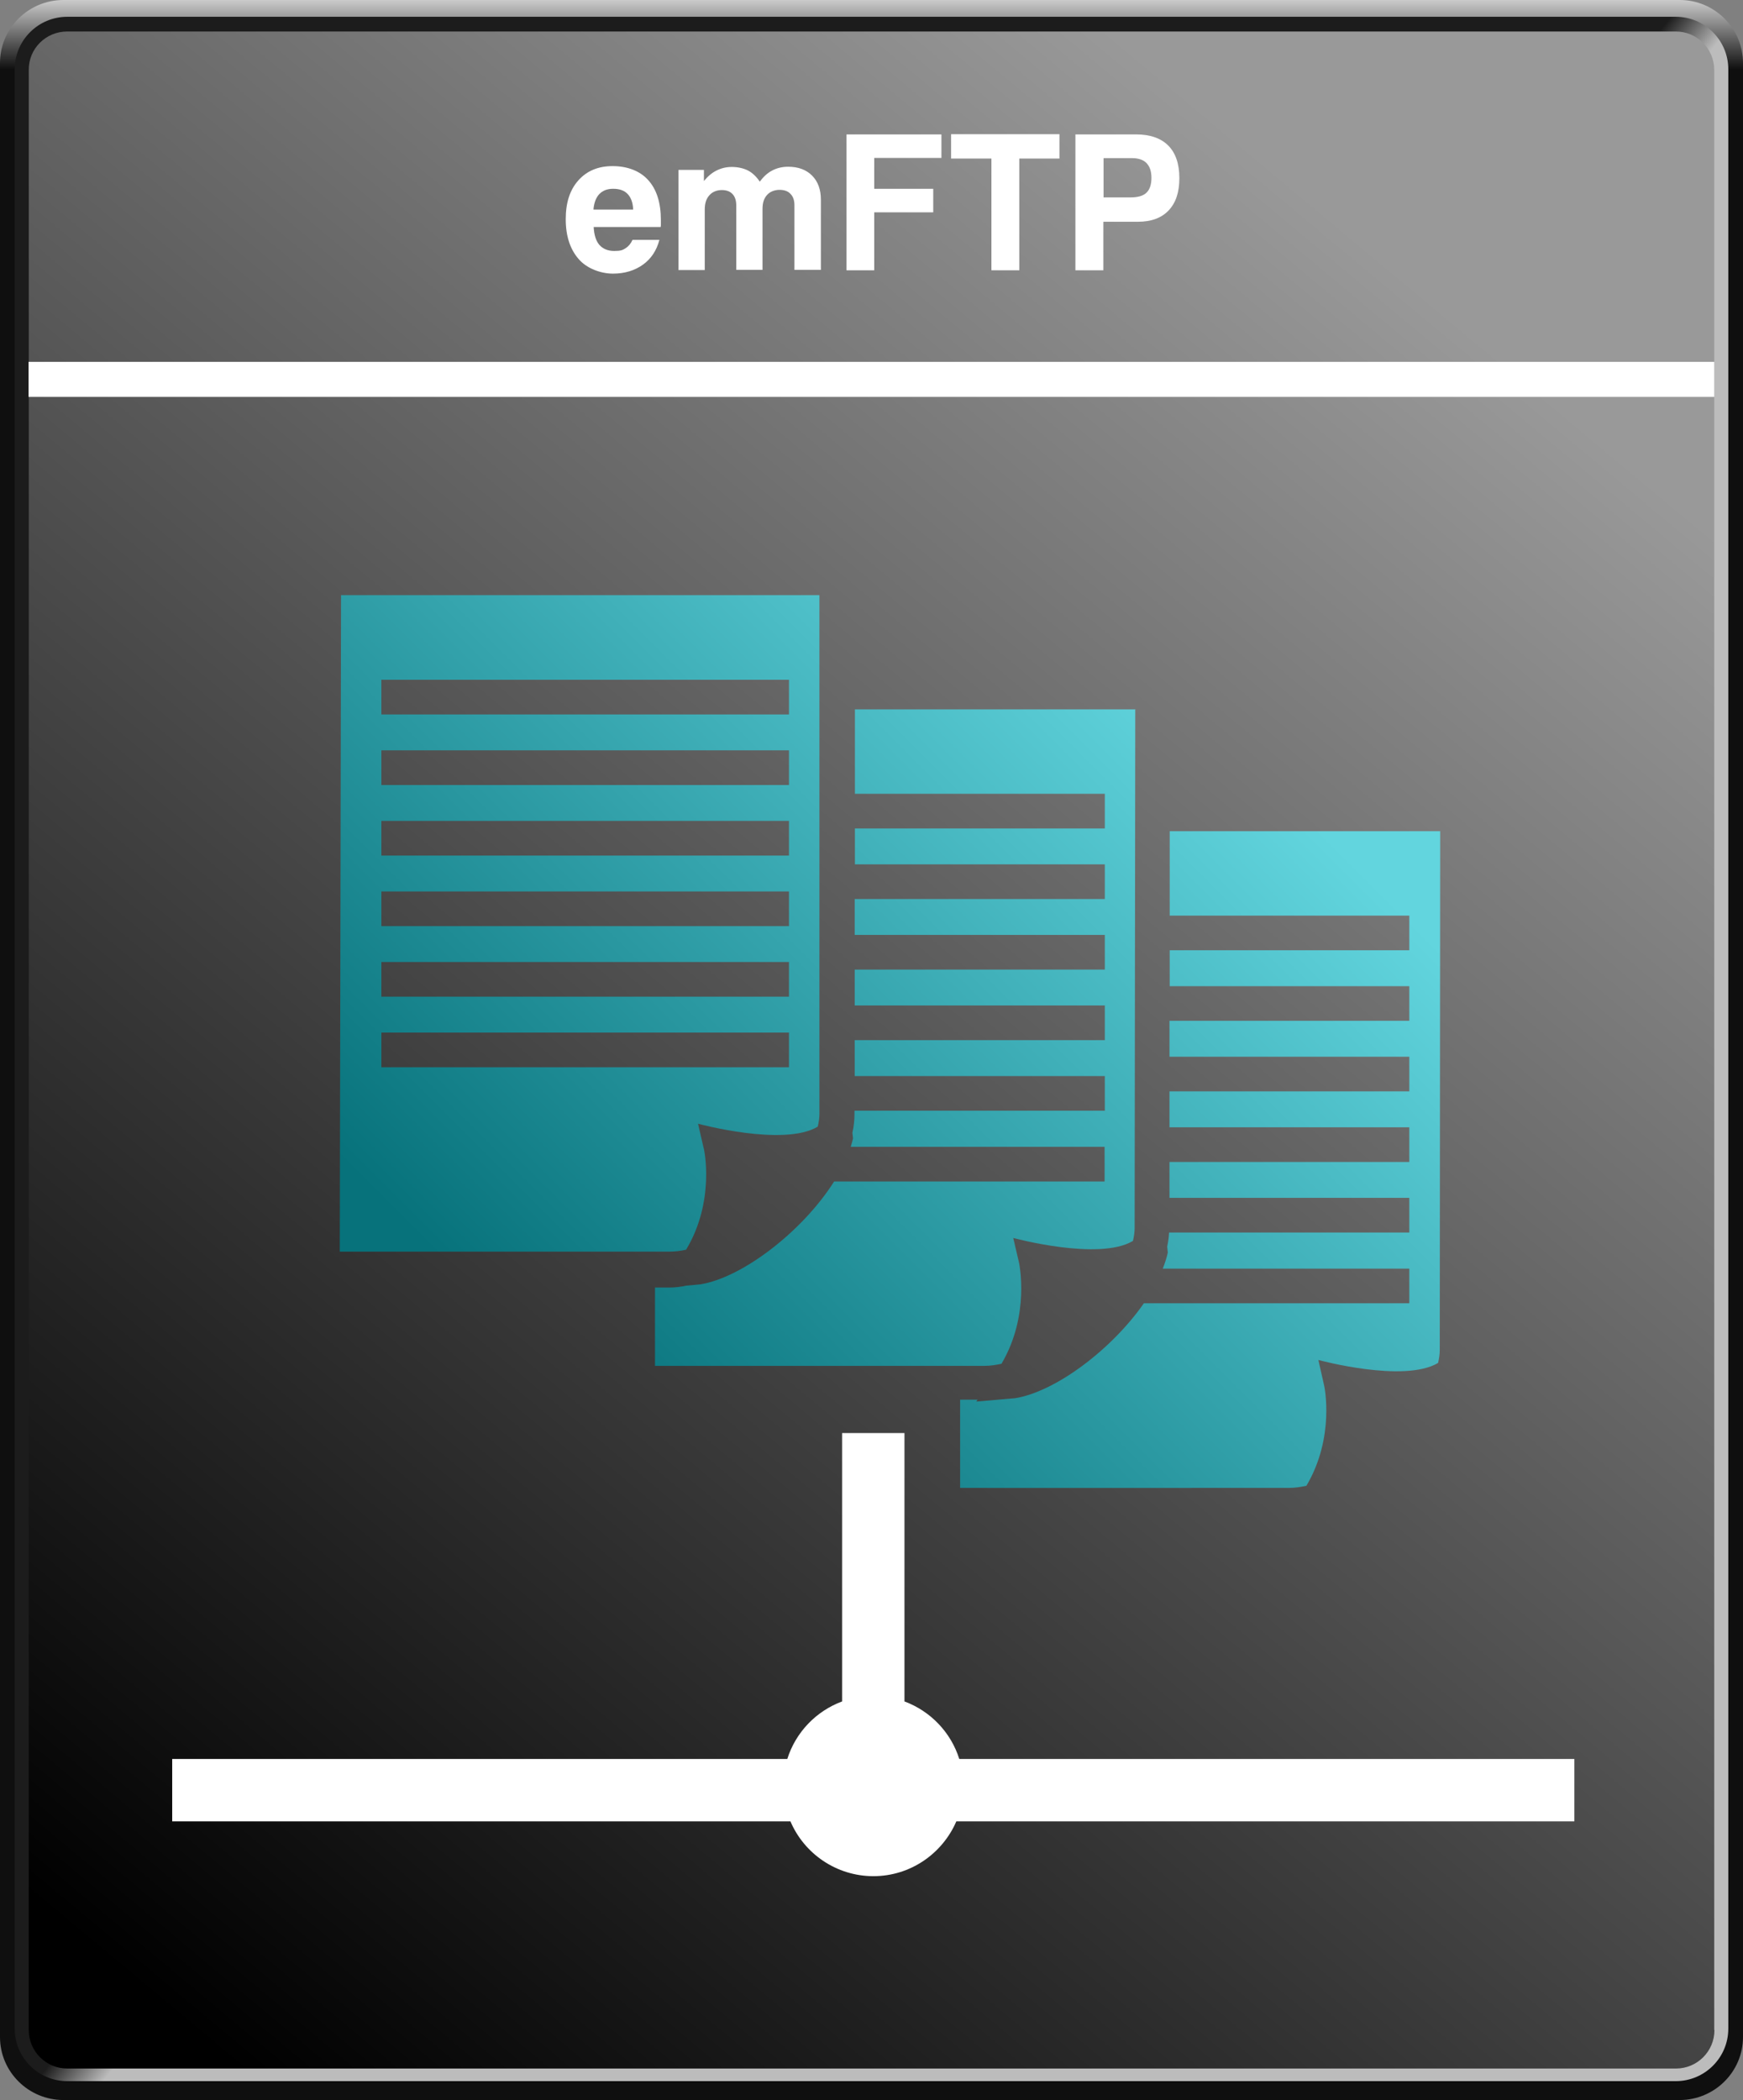
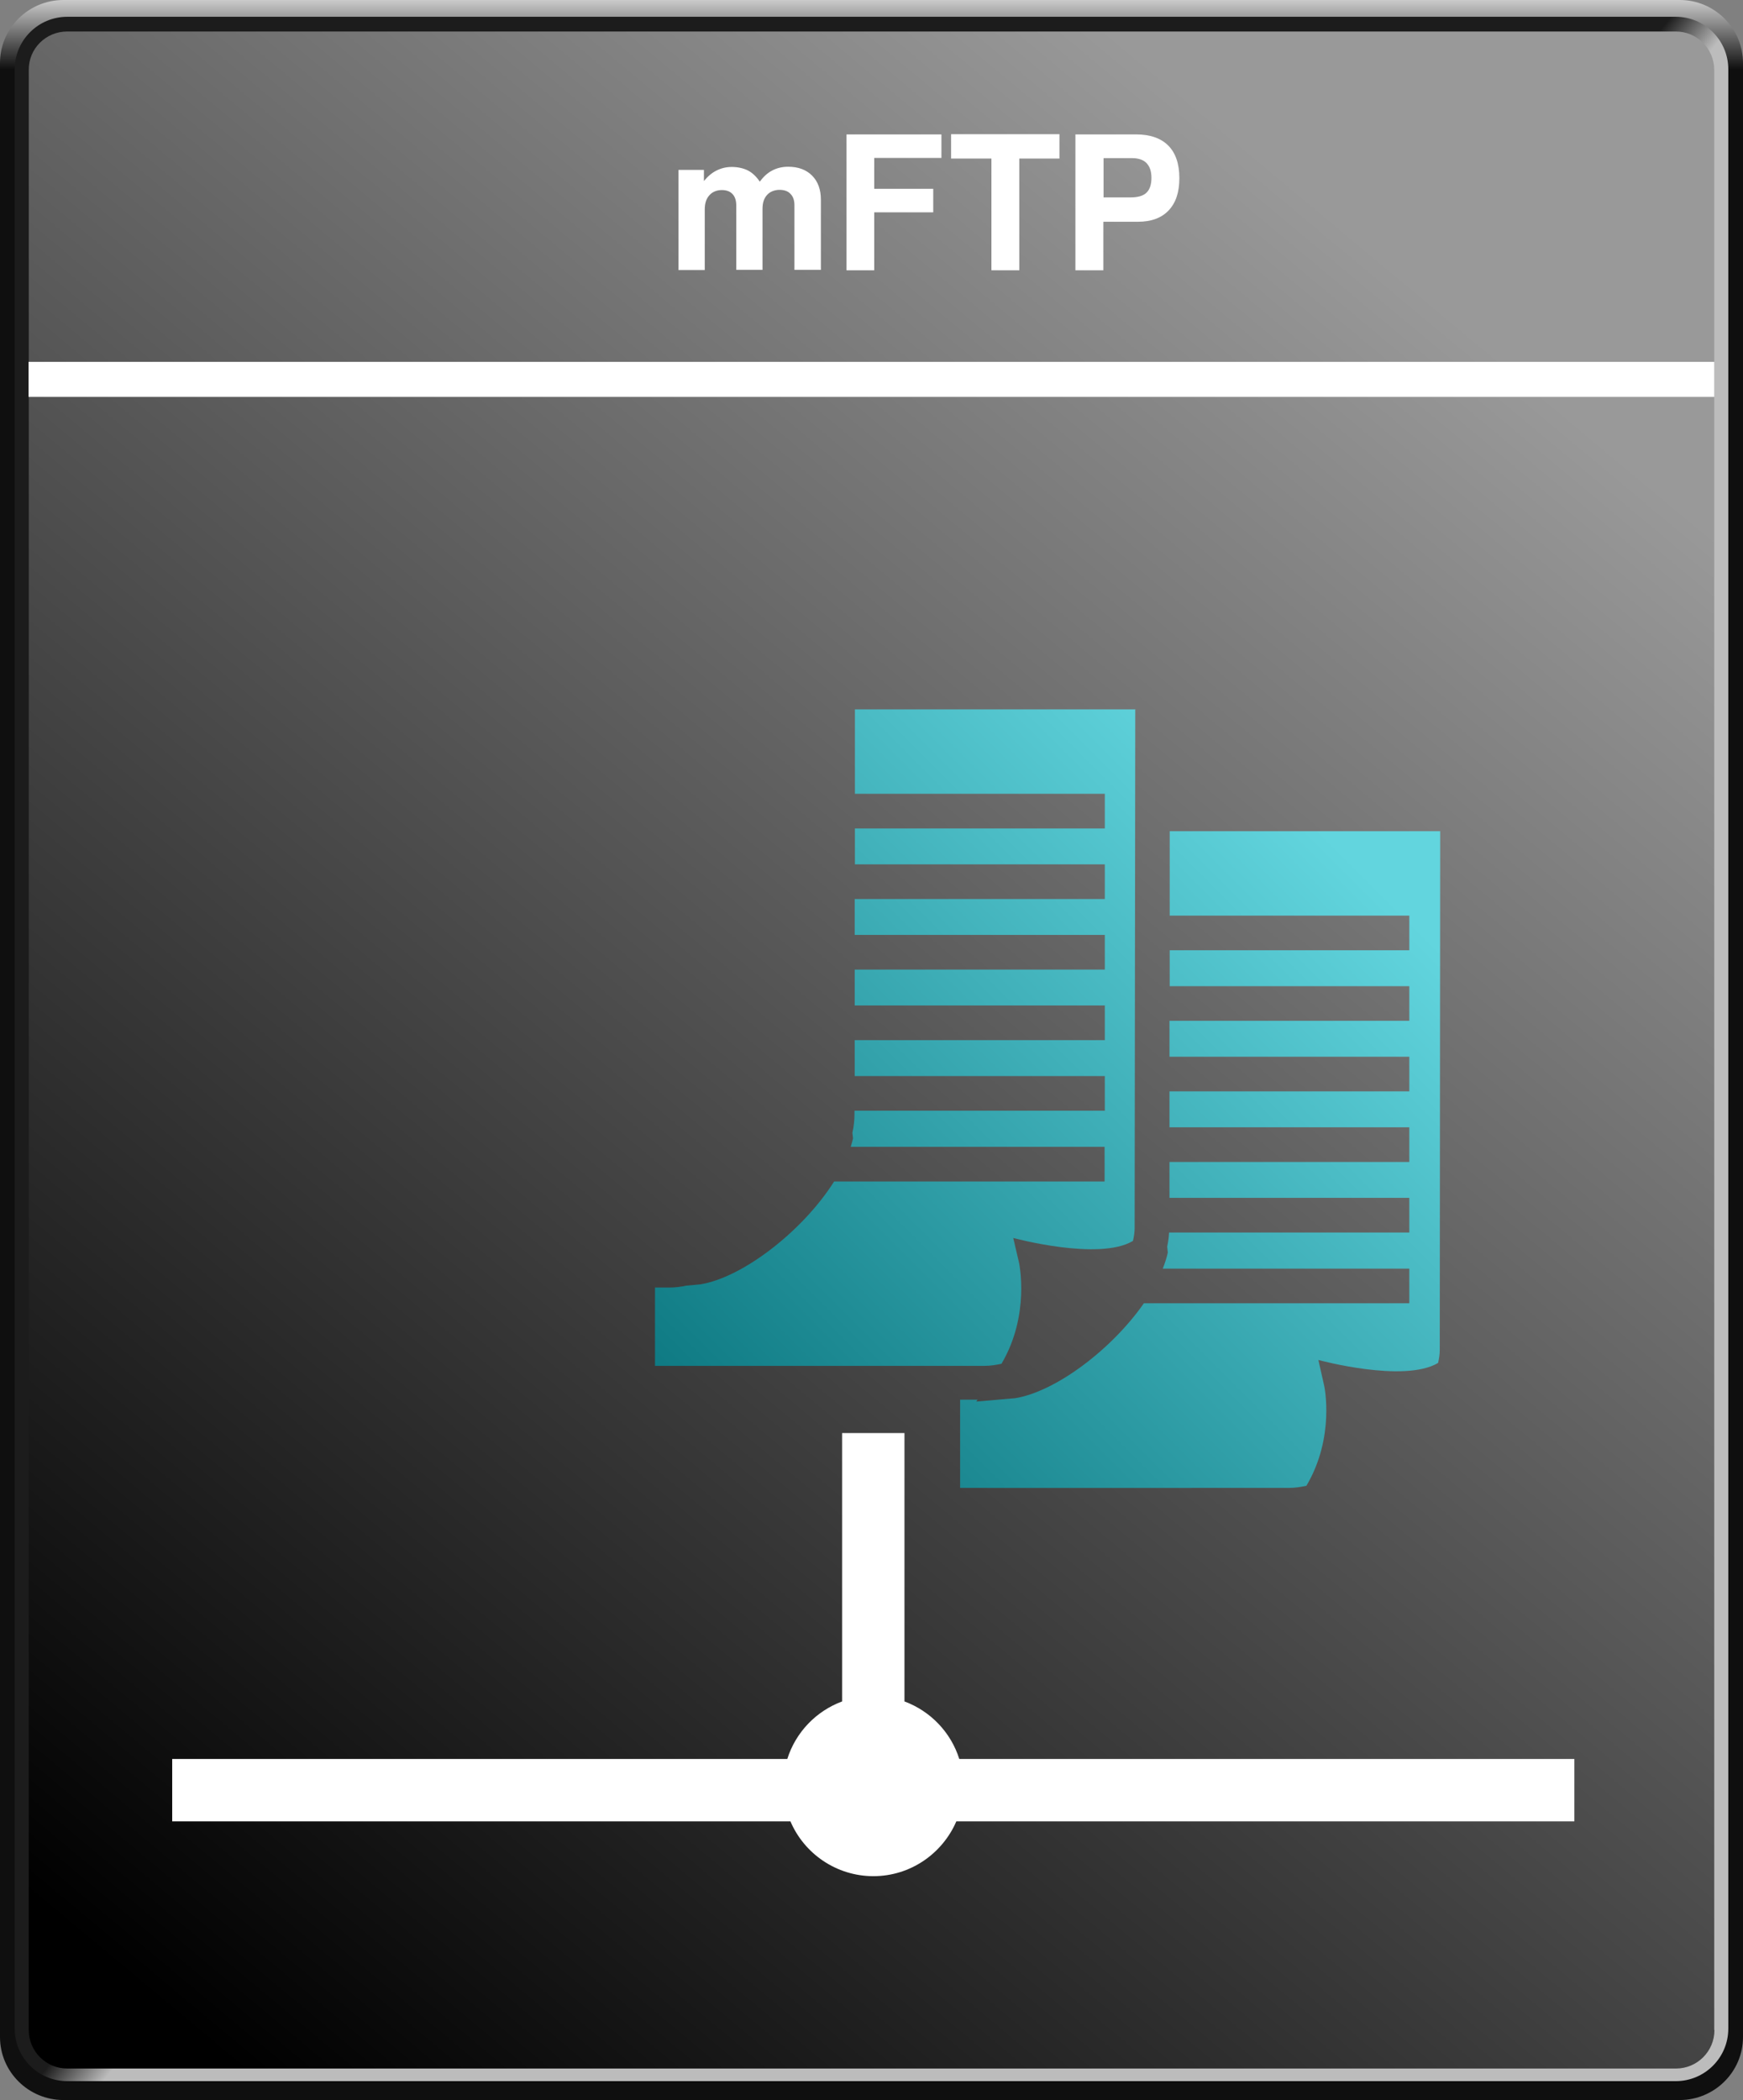
<svg xmlns="http://www.w3.org/2000/svg" xmlns:xlink="http://www.w3.org/1999/xlink" width="830" height="1000" viewBox="0 0 830 1000">
  <rect x="0" y="0" width="830" height="1000" fill="#808080" stroke="none" />
  <defs>
    <linearGradient id="b" x1="415" y1="78" x2="415" y2="111.1" gradientTransform="translate(0 -78)" gradientUnits="userSpaceOnUse">
      <stop offset="0" stop-color="#cbcbcb" />
      <stop offset="1" stop-color="#0f0f0f" />
    </linearGradient>
    <linearGradient id="d" x1="409.7" y1="573.3" x2="429.4" y2="588.9" gradientTransform="translate(0 -78)" gradientUnits="userSpaceOnUse">
      <stop offset="0" stop-color="#1c1c1c" />
      <stop offset="1" stop-color="#bcbcbc" />
    </linearGradient>
    <linearGradient id="e" x1="700.8" y1="235.7" x2="52.1" y2="1012.8" gradientTransform="translate(0 -78)" gradientUnits="userSpaceOnUse">
      <stop offset="0" stop-color="#999" />
      <stop offset="1" stop-color="#000" />
    </linearGradient>
    <linearGradient id="g" x1="586" y1="351.6" x2="273.6" y2="663.9" gradientUnits="userSpaceOnUse">
      <stop offset="0" stop-color="#62d5de" />
      <stop offset="1" stop-color="#07727b" />
    </linearGradient>
    <linearGradient id="h" x1="688.9" y1="454.5" x2="376.5" y2="766.8" xlink:href="#g" />
    <linearGradient id="i" x1="460.2" y1="225.8" x2="147.8" y2="538.1" xlink:href="#g" />
  </defs>
  <g id="a">
    <path id="c" d="m830,970c0,16.6-13.6,30-30.2,30H30.2c-16.6,0-30.2-13.4-30.2-30V30C0,13.4,13.6,0,30.2,0h769.7c16.5,0,30.1,13.4,30.1,30v940Z" style="fill:url(#b); fill-rule:evenodd;" />
    <path d="m823,966c0,13.8-11.2,25-25,25H32c-13.8,0-25-11.2-25-25V33c0-13.8,11.2-25,25-25h766c13.8,0,25,11.2,25,25v933Z" style="fill:url(#d); fill-rule:evenodd;" />
    <path d="m816.4,966.7c0,10.1-8.2,18.3-18.3,18.3H32c-10.1,0-18.3-8.2-18.3-18.3V33.3c-.1-10.1,8.1-18.3,18.3-18.3h766c10.1,0,18.3,8.2,18.3,18.3v933.4h.1Z" style="fill:url(#e); fill-rule:evenodd;" />
  </g>
  <g id="f">
    <rect x="13.6" y="172.3" width="802.7" height="16.7" style="fill:#fff;" />
-     <path d="m301.3,114.2h12.7c-1.3,5-3.9,9-7.8,11.8s-8.7,4.3-14.3,4.3-12.4-2.3-16.4-7c-4-4.6-6.1-10.9-6.1-18.9s2-14,6-18.5c4-4.5,9.4-6.8,16.3-6.8s13,2.2,17,6.7c4,4.4,6,10.8,6,19s0,1.6,0,2c0,.5,0,.9-.1,1.3h-31.9c.2,3.8,1.1,6.6,2.7,8.5,1.7,1.9,4,2.9,7.1,2.9s4-.4,5.4-1.3c1.4-.9,2.5-2.2,3.3-4Zm-18.6-14.4h18.8c-.1-3.2-1-5.7-2.6-7.4-1.6-1.7-3.9-2.5-6.9-2.5s-5,.9-6.6,2.5c-1.6,1.7-2.5,4.1-2.8,7.3Z" style="fill:#fff;" />
    <path d="m323.1,128.7v-47.8h12.1v5.3c1.8-2.2,3.8-3.9,6-5,2.2-1.1,4.6-1.7,7.3-1.7s5.6.6,7.7,1.7c2.1,1.1,4,2.9,5.6,5.3,1.7-2.3,3.6-4.1,5.9-5.3,2.3-1.2,4.8-1.8,7.6-1.8,4.8,0,8.6,1.4,11.4,4.2s4.2,6.7,4.2,11.5v33.4h-12.6v-30.8c0-2.3-.6-4.1-1.9-5.4-1.2-1.3-3-1.9-5.2-1.9s-4.5.8-5.9,2.4c-1.5,1.6-2.2,3.8-2.2,6.7v29h-12.5v-30.7c0-2.3-.6-4.2-1.8-5.4-1.2-1.3-2.9-1.9-5.1-1.9s-4.5.8-5.9,2.5c-1.5,1.6-2.2,3.9-2.2,6.7v28.9h-12.6Z" style="fill:#fff;" />
    <path d="m403.1,128.7V64h45.2v11.2h-32v14.7h28.1v11.2h-28.1v27.6h-13.1Z" style="fill:#fff;" />
    <path d="m472.1,128.7v-53.2h-19.2v-11.6h51.6v11.6h-19.1v53.2h-13.3Z" style="fill:#fff;" />
    <path d="m525.4,105.7v23h-13.3V64h28.8c6.8,0,11.9,1.8,15.4,5.3,3.5,3.5,5.3,8.7,5.3,15.5s-1.7,11.8-5.1,15.4c-3.4,3.6-8.3,5.4-14.7,5.4h-16.3Zm0-11.7h12.9c3.5,0,6-.7,7.6-2.2,1.6-1.5,2.4-3.9,2.4-7.1s-.8-5.4-2.3-7-3.9-2.4-6.9-2.4h-13.6v18.7Z" style="fill:#fff;" />
    <path d="m749.7,837.6h-292.9c-4-12.7-13.7-22.8-26.1-27.4v-127.8h-29.7v127.8c-12.4,4.6-22.1,14.7-26.1,27.4H82v29.7h294.4c6.5,15.3,21.8,26.1,39.5,26.1s32.9-10.8,39.5-26.1h294.3v-29.7Z" style="fill:#fff;" />
    <path d="m540.6,337.7l-.3,247.1c0,1.9-.3,4-.8,6.1-16.1,9.7-57-1.4-57-1.4l2.8,12c0,.3,5.3,24.7-8.4,47.9-2.8.6-5.4,1-8,1-54.3,0-132.2,0-157,0v-37.3c1.2,0,2.1,0,2.9,0h0c0,0,1.1,0,1.1,0,1.9,0,2.9,0,2.9,0,2.6,0,5.3-.3,8-.9l6.6-.6c20.2-3.2,48.9-25.4,63.8-49h128.8v-16.5h-120.9c.4-1.3.8-2.6,1.1-4l-.3-2.7c.7-3,1-6,1-8.9v-1.6h119.2v-16.5h-119.1v-17.1h119.1v-16.5h-119.1v-17.1h119.1v-16.5h-119.1v-17.1h119.1v-16.5h-119v-17.1h119v-16.5h-119v-40.2c0,0,133.7,0,133.7,0Z" style="fill:url(#g);" />
    <path d="m557,395.9v40.1s114.1,0,114.1,0v16.5h-114.1v17.1s114.1,0,114.1,0v16.5h-114.2v17.1s114.2,0,114.2,0v16.5h-114.2v17.1s114.2,0,114.2,0v16.5h-114.2v17.1s114.2,0,114.2,0v16.5h-114.4c-.1,2.2-.4,4.4-.9,6.7l.3,2.8c-.5,2.5-1.4,5.1-2.4,7.7h117.4v16.5h-126.4c-15.4,22.1-42.1,42.1-61.3,45.2l-18.5,1.6.6-.9c-2,0-4.8,0-8.3,0v42c24.7.1,102.6,0,156.9,0,2.5,0,5.2-.4,8-1,13.8-23.3,8.5-47.7,8.4-47.9l-2.7-12s40.8,11.1,57,1.4c.5-2.2.8-4.2.8-6.1l.2-247.1h-128.8Z" style="fill:url(#h);" />
-     <path d="m162.4,283.4l-.6,312.6c21.4,0,82.5,0,133.7,0h8.3c2.8,0,5.5,0,8.2,0h6.8c2.5,0,5.2-.3,7.9-.9,7-11.6,9.1-23.5,9.5-32.6.4-9.1-1-15.3-1-15.4l-.3-1.1-2.5-10.9s40.8,11.1,57,1.4c.5-2.1.8-4.2.8-6.1v-18s0-17.1,0-17.1v-16.5s0-17.1,0-17.1v-16.5s0-17.1,0-17.1v-16.5s0-17.1,0-17.1v-16.5s0-40.2,0-40.2v-8.3s0-8.3,0-8.3v-37.8s-228,0-228,0Zm213.3,224.8h-194.1v-16.5h194.1v16.5Zm0-33.6h-194.1v-16.5h194.1v16.5Zm0-33.6h-194.1v-16.5h194.1v16.5Zm0-33.6h-194.1v-16.5h194.1v16.5Zm0-33.6h-194.1v-16.5h194.1v16.5Zm0-33.6h-194.1v-16.5h194.1v16.5Z" style="fill:url(#i);" />
  </g>
</svg>